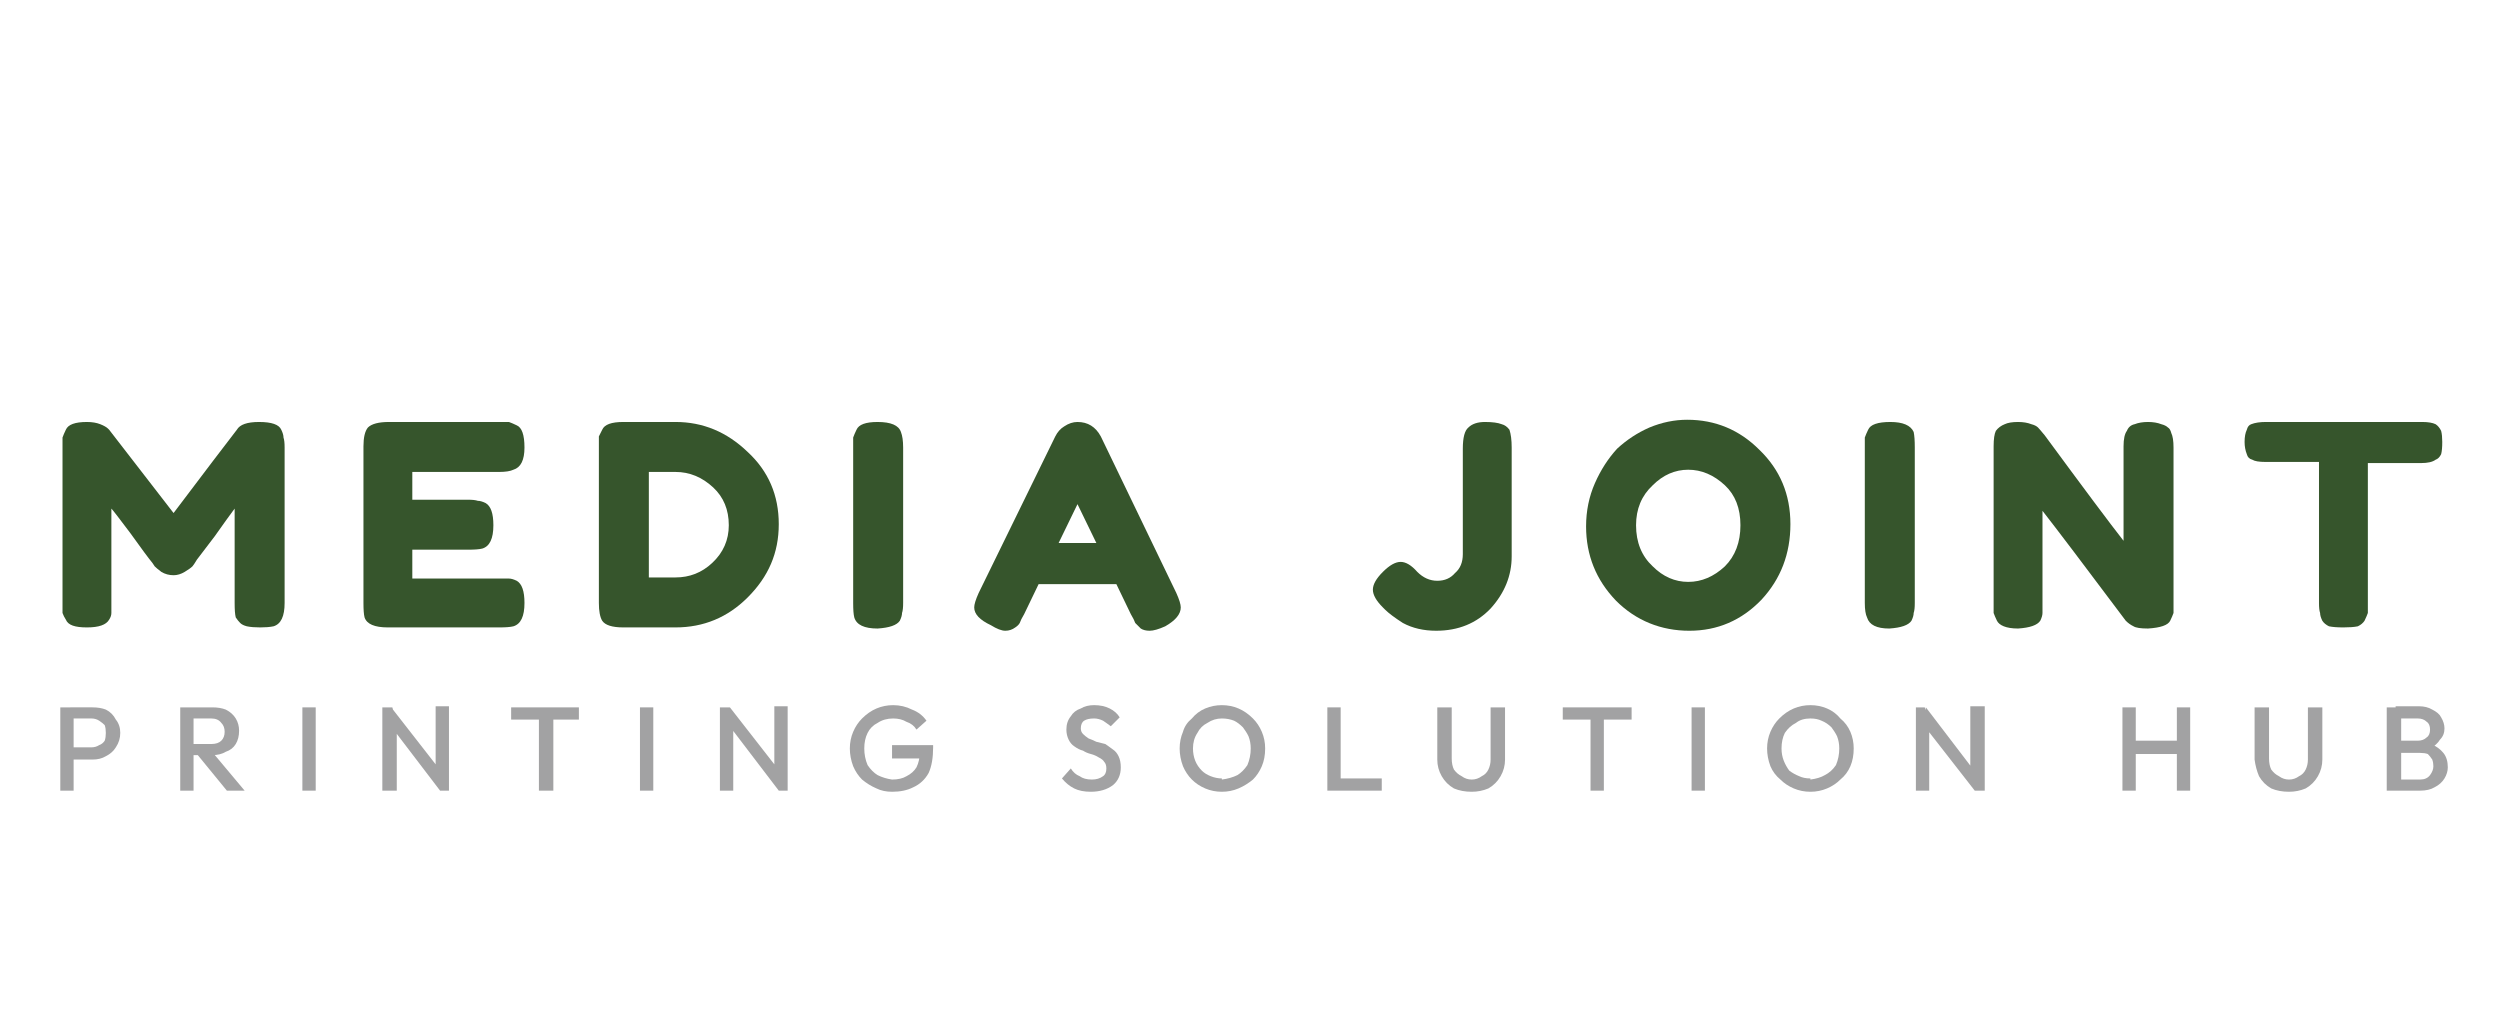
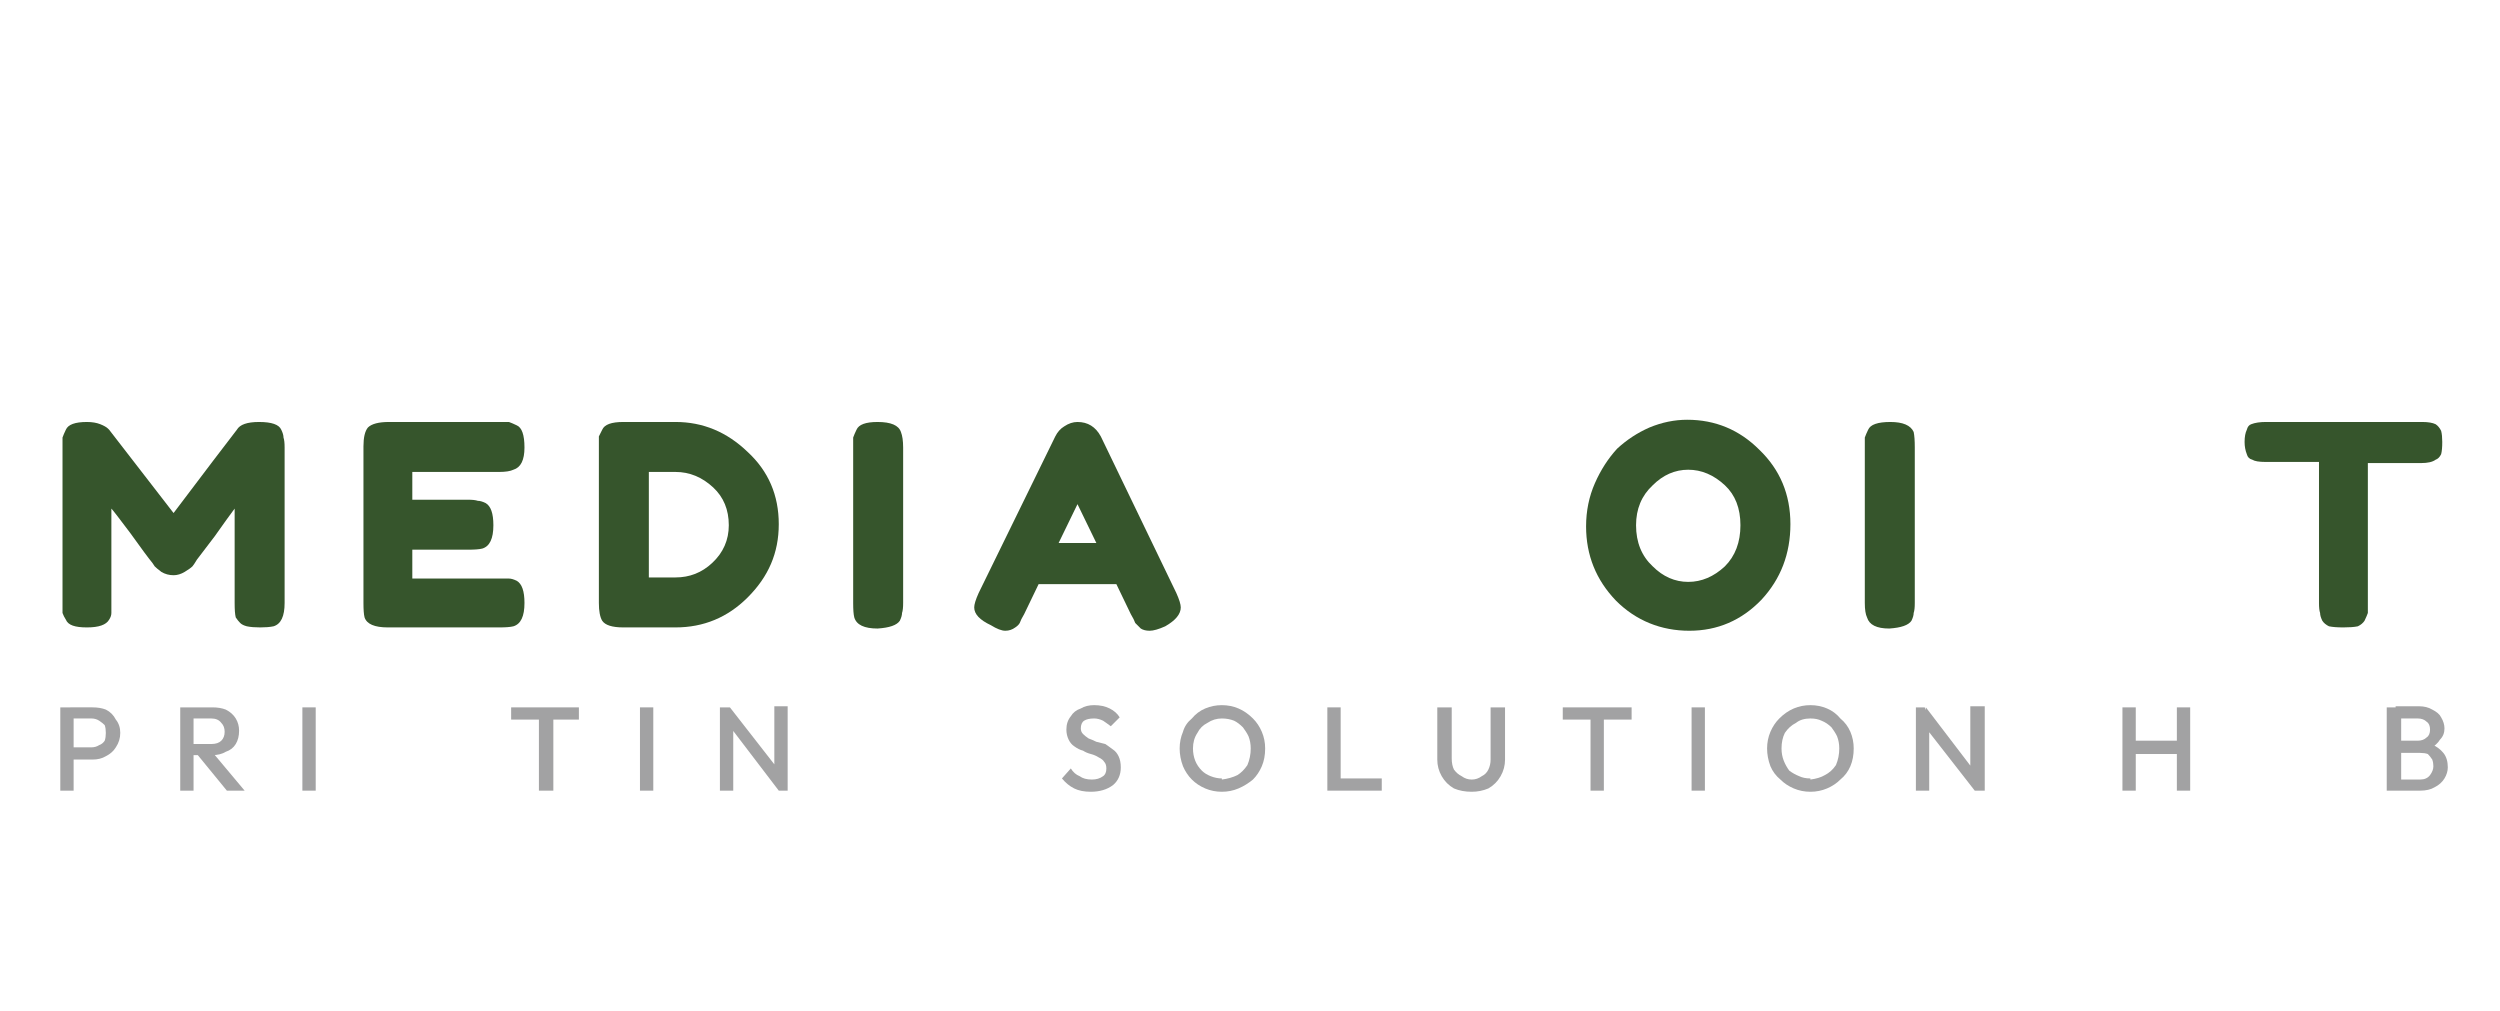
<svg xmlns="http://www.w3.org/2000/svg" id="Layer_1" data-name="Layer 1" viewBox="0 0 225.13 91">
  <defs>
    <style>
      .cls-1, .cls-2 {
        fill: #36552c;
      }

      .cls-2, .cls-3 {
        fill-rule: evenodd;
      }

      .cls-3, .cls-4 {
        fill: #a2a2a3;
      }
    </style>
  </defs>
  <path class="cls-1" d="M25.33,38.7c.13,.27,.2,.5,.2,.7,.07,.2,.1,.5,.1,.9v14c0,1.2-.33,1.9-1,2.1-.33,.07-.73,.1-1.2,.1s-.87-.03-1.2-.1c-.27-.07-.47-.17-.6-.3-.13-.13-.27-.3-.4-.5-.07-.27-.1-.7-.1-1.3v-8.5c-.4,.53-1,1.37-1.8,2.5-.87,1.13-1.4,1.83-1.6,2.1-.2,.33-.33,.53-.4,.6-.13,.13-.37,.3-.7,.5s-.67,.3-1,.3c-.4,0-.77-.1-1.1-.3-.27-.2-.47-.37-.6-.5l-.2-.3c-.33-.4-1-1.3-2-2.7-1-1.33-1.57-2.07-1.7-2.2v8.5c0,.4,0,.7,0,.9,0,.2-.07,.4-.2,.6-.27,.47-.93,.7-2,.7s-1.7-.2-1.9-.7c-.13-.2-.23-.4-.3-.6v-15.8c.07-.2,.17-.43,.3-.7,.2-.47,.83-.7,1.9-.7,.47,0,.87,.07,1.2,.2,.33,.13,.57,.27,.7,.4l.1,.1,5.8,7.5c2.87-3.8,4.77-6.3,5.7-7.5,.27-.47,.93-.7,2-.7,1.13,0,1.8,.23,2,.7Z" />
  <path class="cls-1" d="M37.23,52.1h7.8c.33,0,.6,0,.8,0,.2,0,.43,.07,.7,.2,.47,.27,.7,.93,.7,2,0,1.2-.33,1.9-1,2.1-.27,.07-.7,.1-1.3,.1h-10c-1.2,0-1.9-.3-2.1-.9-.07-.27-.1-.7-.1-1.3v-14.1c0-.8,.13-1.37,.4-1.7,.33-.33,.97-.5,1.9-.5h10.8c.2,.07,.43,.17,.7,.3,.47,.2,.7,.87,.7,2s-.33,1.8-1,2c-.27,.13-.7,.2-1.3,.2h-7.8v2.5h5c.4,0,.7,.03,.9,.1,.2,0,.43,.07,.7,.2,.47,.27,.7,.93,.7,2,0,1.2-.33,1.9-1,2.1-.27,.07-.7,.1-1.3,.1h-5v2.6h.1Z" />
  <path class="cls-2" d="M56.13,38h4.7c2.47,0,4.63,.9,6.5,2.7,1.87,1.73,2.8,3.9,2.8,6.5s-.93,4.73-2.8,6.6c-1.8,1.8-3.97,2.7-6.5,2.7h-4.7c-1,0-1.63-.2-1.9-.6-.2-.33-.3-.87-.3-1.6v-15c.07-.13,.17-.33,.3-.6,.2-.47,.83-.7,1.9-.7Zm8,12.7c1-.93,1.5-2.07,1.5-3.4,0-1.4-.47-2.53-1.4-3.4-1-.93-2.13-1.4-3.4-1.4h-2.4v9.5h2.4c1.27,0,2.37-.43,3.3-1.3h0Z" />
  <path class="cls-1" d="M76.83,40.2v-.8c.07-.2,.17-.43,.3-.7,.2-.47,.83-.7,1.9-.7,1.2,0,1.9,.3,2.1,.9,.13,.33,.2,.8,.2,1.4v14c0,.4-.03,.7-.1,.9,0,.2-.07,.43-.2,.7-.27,.4-.93,.63-2,.7-1.2,0-1.9-.33-2.1-1-.07-.27-.1-.7-.1-1.3v-14.1h0Z" />
  <path class="cls-2" d="M99.13,39.3l6.8,14.1c.27,.6,.4,1.03,.4,1.3,0,.6-.47,1.17-1.4,1.7-.6,.27-1.07,.4-1.4,.4s-.6-.07-.8-.2c-.2-.2-.37-.37-.5-.5-.07-.2-.2-.47-.4-.8l-1.3-2.7h-7l-1.3,2.7c-.2,.33-.33,.6-.4,.8-.07,.13-.2,.27-.4,.4-.27,.2-.57,.3-.9,.3s-.77-.17-1.3-.5c-1-.47-1.5-1-1.5-1.6,0-.27,.13-.7,.4-1.3l6.9-14.1c.2-.4,.47-.7,.8-.9,.4-.27,.8-.4,1.2-.4,.93,0,1.63,.43,2.1,1.3h0Zm-3.8,9.6h3.4l-1.7-3.5-1.7,3.5Z" />
-   <path class="cls-1" d="M133.73,38c.67,0,1.17,.07,1.5,.2,.27,.07,.5,.23,.7,.5,.13,.4,.2,.93,.2,1.6v9.8c0,1.73-.63,3.3-1.9,4.7-1.27,1.33-2.9,2-4.9,2-1.13,0-2.13-.23-3-.7-.73-.47-1.27-.87-1.6-1.2l-.2-.2c-.6-.6-.9-1.13-.9-1.6s.3-1,.9-1.6c.6-.6,1.13-.9,1.6-.9,.47,0,.97,.3,1.5,.9,.53,.53,1.13,.8,1.8,.8s1.2-.23,1.6-.7c.47-.4,.7-.97,.7-1.7v-9.5c0-1,.17-1.63,.5-1.9,.33-.33,.83-.5,1.5-.5h0Z" />
  <path class="cls-2" d="M151.93,37.8c2.53,0,4.7,.9,6.5,2.7,1.87,1.8,2.8,4.03,2.8,6.7s-.87,4.93-2.6,6.8c-1.8,1.87-3.97,2.8-6.5,2.8s-4.8-.9-6.6-2.7c-1.8-1.87-2.7-4.1-2.7-6.7,0-1.4,.27-2.7,.8-3.9,.53-1.2,1.2-2.23,2-3.1,.87-.8,1.83-1.43,2.9-1.9,1.13-.47,2.27-.7,3.4-.7h0Zm-4.6,9.5c0,1.53,.5,2.77,1.5,3.7,.93,.93,2,1.4,3.2,1.4,1.2,0,2.3-.47,3.3-1.4,.93-.93,1.4-2.17,1.4-3.7s-.47-2.73-1.4-3.6c-1-.93-2.1-1.4-3.3-1.4s-2.27,.47-3.2,1.4c-1,.93-1.5,2.13-1.5,3.6Z" />
  <path class="cls-1" d="M167.93,40.2v-.8c.07-.2,.17-.43,.3-.7,.2-.47,.87-.7,2-.7s1.83,.3,2.1,.9c.07,.33,.1,.8,.1,1.4v14c0,.4-.03,.7-.1,.9,0,.2-.07,.43-.2,.7-.27,.4-.93,.63-2,.7-1.13,0-1.8-.33-2-1-.13-.27-.2-.7-.2-1.3v-14.1h0Z" />
-   <path class="cls-1" d="M191.53,38.8c.13-.33,.37-.53,.7-.6,.33-.13,.73-.2,1.2-.2s.87,.07,1.2,.2c.27,.07,.47,.17,.6,.3,.13,.07,.23,.23,.3,.5,.13,.27,.2,.7,.2,1.3v14.9c-.07,.2-.17,.43-.3,.7-.2,.4-.87,.63-2,.7-.67,0-1.1-.07-1.3-.2-.27-.13-.5-.3-.7-.5-3.8-5.07-6.3-8.37-7.5-9.9v9.2c0,.2-.07,.43-.2,.7-.27,.4-.93,.63-2,.7-1.1,0-1.7-.3-1.9-.7-.13-.27-.23-.5-.3-.7v-15c0-.67,.07-1.13,.2-1.4,.2-.27,.47-.47,.8-.6,.27-.13,.67-.2,1.2-.2,.47,0,.87,.07,1.2,.2,.27,.07,.47,.17,.6,.3,.07,.07,.27,.3,.6,.7,3.53,4.8,5.9,7.97,7.1,9.5v-8.5c0-.67,.1-1.13,.3-1.4h0Z" />
  <path class="cls-1" d="M204.03,38h14.1c.53,0,.93,.07,1.2,.2,.2,.13,.37,.33,.5,.6,.07,.27,.1,.6,.1,1,0,.47-.03,.83-.1,1.1-.13,.27-.3,.43-.5,.5-.27,.2-.7,.3-1.3,.3h-4.8v13.5c-.07,.2-.17,.43-.3,.7-.13,.2-.33,.37-.6,.5-.33,.07-.77,.1-1.3,.1s-.97-.03-1.3-.1c-.27-.13-.47-.3-.6-.5-.13-.27-.2-.5-.2-.7-.07-.2-.1-.5-.1-.9v-12.7h-4.8c-.6,0-1-.07-1.2-.2-.27-.07-.43-.23-.5-.5-.13-.33-.2-.7-.2-1.1,0-.47,.07-.83,.2-1.1,.07-.27,.2-.43,.4-.5,.33-.13,.77-.2,1.3-.2h0Z" />
  <path class="cls-4" d="M5.43,71.2v-7.5h1.2v7.5h-1.2Zm.9-2.8v-1.1h1.9c.27,0,.5-.07,.7-.2,.2-.07,.37-.2,.5-.4,.07-.2,.1-.43,.1-.7s-.03-.5-.1-.7c-.13-.13-.3-.27-.5-.4-.2-.13-.43-.2-.7-.2h-1.9v-1h2c.47,0,.87,.07,1.2,.2,.4,.2,.7,.5,.9,.9,.27,.33,.4,.73,.4,1.2s-.13,.9-.4,1.3c-.2,.33-.5,.6-.9,.8-.33,.2-.73,.3-1.2,.3h-2Z" />
  <path class="cls-4" d="M16.23,71.2v-7.5h1.2v7.5h-1.2Zm.9-3.2v-1h1.9c.4,0,.7-.1,.9-.3,.2-.2,.3-.47,.3-.8s-.1-.6-.3-.8c-.2-.27-.5-.4-.9-.4h-1.9v-1h2c.47,0,.87,.07,1.2,.2,.4,.2,.7,.47,.9,.8,.2,.33,.3,.7,.3,1.1,0,.47-.1,.87-.3,1.2-.2,.33-.5,.57-.9,.7-.33,.2-.73,.3-1.2,.3h-2Zm3.3,3.2l-2.7-3.3,1.2-.4,3.1,3.7h-1.6Z" />
  <path class="cls-4" d="M27.23,71.2v-7.5h1.2v7.5h-1.2Z" />
-   <path class="cls-4" d="M34.43,71.2v-7.5h.9l.4,1.4v6.1h-1.3Zm5.2,0l-4.5-5.9,.1-1.6,4.6,5.9-.2,1.6Zm0,0l-.4-1.4v-6.2h1.2v7.6h-.8Z" />
  <path class="cls-4" d="M46.03,64.8v-1.1h6.1v1.1h-6.1Zm2.5,6.4v-7.3h1.3v7.3h-1.3Z" />
  <path class="cls-4" d="M57.63,71.2v-7.5h1.2v7.5h-1.2Z" />
  <path class="cls-4" d="M64.83,71.2v-7.5h.9l.3,1.4v6.1h-1.2Zm5.3,0l-4.5-5.9,.1-1.6,4.6,5.9-.2,1.6Zm0,0l-.4-1.4v-6.2h1.2v7.6h-.8Z" />
-   <path class="cls-4" d="M80.33,71.3c-.53,0-1-.1-1.4-.3-.47-.2-.9-.47-1.3-.8-.33-.33-.6-.73-.8-1.2-.2-.53-.3-1.07-.3-1.6,0-.53,.1-1.03,.3-1.5,.2-.47,.47-.87,.8-1.2,.4-.4,.83-.7,1.3-.9,.47-.2,.97-.3,1.5-.3,.6,0,1.17,.13,1.7,.4,.53,.2,.97,.53,1.3,1l-.9,.8c-.2-.33-.5-.57-.9-.7-.33-.2-.73-.3-1.2-.3-.53,0-1,.13-1.4,.4-.4,.2-.7,.5-.9,.9s-.3,.87-.3,1.4,.1,1.03,.3,1.5c.27,.4,.57,.7,.9,.9,.4,.2,.83,.33,1.3,.4,.53,0,.97-.1,1.3-.3,.4-.2,.7-.47,.9-.8,.2-.4,.3-.87,.3-1.4l.7,.6h-3.2v-1.2h3.7v.2c0,.93-.13,1.7-.4,2.3-.33,.6-.8,1.03-1.4,1.3-.53,.27-1.17,.4-1.9,.4h0Z" />
  <path class="cls-4" d="M98.23,71.3c-.6,0-1.1-.1-1.5-.3-.4-.2-.77-.5-1.1-.9l.8-.9c.2,.33,.47,.57,.8,.7,.27,.2,.63,.3,1.1,.3,.4,0,.73-.1,1-.3,.2-.13,.3-.37,.3-.7,0-.27-.07-.47-.2-.6-.07-.13-.23-.27-.5-.4-.2-.13-.43-.23-.7-.3-.27-.07-.5-.17-.7-.3-.27-.07-.53-.2-.8-.4-.2-.13-.37-.33-.5-.6s-.2-.57-.2-.9c0-.47,.13-.87,.4-1.2,.2-.33,.5-.57,.9-.7,.33-.2,.73-.3,1.2-.3,.53,0,1,.1,1.4,.3,.4,.2,.7,.47,.9,.8l-.8,.8c-.27-.2-.5-.37-.7-.5-.27-.13-.53-.2-.8-.2-.4,0-.7,.07-.9,.2s-.3,.37-.3,.7c0,.2,.07,.37,.2,.5s.3,.27,.5,.4c.2,.07,.43,.17,.7,.3,.27,.07,.53,.13,.8,.2,.2,.13,.43,.3,.7,.5,.2,.13,.37,.33,.5,.6s.2,.6,.2,1c0,.67-.23,1.2-.7,1.6-.53,.4-1.2,.6-2,.6h0Z" />
  <path class="cls-3" d="M110.03,71.3s0,0,0,0t0,0Zm-1.5-.3c-.47-.2-.87-.47-1.2-.8-.33-.33-.6-.73-.8-1.2-.2-.53-.3-1.07-.3-1.6s.1-1.03,.3-1.5c.13-.47,.4-.87,.8-1.2,.33-.4,.73-.7,1.2-.9,.47-.2,.97-.3,1.5-.3s1.03,.1,1.5,.3c.47,.2,.9,.5,1.3,.9,.33,.33,.6,.73,.8,1.2,.2,.47,.3,.97,.3,1.5,0,.6-.1,1.13-.3,1.6s-.47,.87-.8,1.2c-.4,.33-.83,.6-1.3,.8s-.97,.3-1.5,.3-1.03-.1-1.5-.3Zm1.5-.8c.53-.07,1-.2,1.4-.4,.33-.2,.63-.5,.9-.9,.2-.47,.3-.97,.3-1.5,0-.4-.07-.77-.2-1.1-.13-.27-.3-.53-.5-.8-.27-.27-.53-.47-.8-.6-.33-.13-.7-.2-1.1-.2-.47,0-.9,.13-1.3,.4-.4,.2-.7,.5-.9,.9-.27,.4-.4,.87-.4,1.4,0,.4,.07,.77,.2,1.1s.33,.63,.6,.9c.2,.2,.47,.37,.8,.5,.33,.13,.67,.2,1,.2v.1Z" />
  <path class="cls-4" d="M119.53,71.2v-7.5h1.2v7.5h-1.2Zm.9,0v-1.1h4v1.1h-4Z" />
  <path class="cls-4" d="M132.53,71.3c-.6,0-1.13-.1-1.6-.3-.47-.27-.83-.63-1.1-1.1-.27-.47-.4-.97-.4-1.5v-4.7h1.3v4.6c0,.4,.07,.73,.2,1,.2,.27,.43,.47,.7,.6,.27,.2,.57,.3,.9,.3s.63-.1,.9-.3c.27-.13,.47-.33,.6-.6s.2-.57,.2-.9v-4.7h1.3v4.7c0,.53-.13,1.03-.4,1.5-.27,.47-.63,.83-1.1,1.1-.47,.2-.97,.3-1.5,.3h0Z" />
  <path class="cls-4" d="M140.73,64.8v-1.1h6.2v1.1h-6.2Zm2.5,6.4v-7.3h1.2v7.3h-1.2Z" />
  <path class="cls-4" d="M152.33,71.2v-7.5h1.2v7.5h-1.2Z" />
  <path class="cls-3" d="M163.03,71.3h0Zm-1.5-.3c-.47-.2-.87-.47-1.2-.8-.4-.33-.7-.73-.9-1.2-.2-.53-.3-1.07-.3-1.6s.1-1.03,.3-1.5c.2-.47,.47-.87,.8-1.2,.4-.4,.83-.7,1.3-.9,.47-.2,.97-.3,1.5-.3s1.03,.1,1.5,.3c.47,.2,.87,.5,1.2,.9,.4,.33,.7,.73,.9,1.2,.2,.47,.3,.97,.3,1.5,0,.6-.1,1.13-.3,1.6-.2,.47-.5,.87-.9,1.2-.33,.33-.73,.6-1.2,.8s-.97,.3-1.5,.3-1.03-.1-1.5-.3h0Zm1.5-.8c.53-.07,.97-.2,1.3-.4,.4-.2,.73-.5,1-.9,.2-.47,.3-.97,.3-1.5,0-.4-.07-.77-.2-1.1-.13-.27-.3-.53-.5-.8-.27-.27-.57-.47-.9-.6-.27-.13-.6-.2-1-.2-.53,0-.97,.13-1.3,.4-.4,.2-.73,.5-1,.9-.2,.4-.3,.87-.3,1.4,0,.4,.07,.77,.2,1.1s.3,.63,.5,.9c.27,.2,.57,.37,.9,.5,.27,.13,.6,.2,1,.2v.1Z" />
  <path class="cls-4" d="M172.53,71.2v-7.5h.8l.4,1.4v6.1h-1.2Zm5.3,0l-4.6-5.9,.2-1.6,4.5,5.9-.1,1.6Zm0,0l-.4-1.4v-6.2h1.3v7.6h-.9Z" />
  <path class="cls-4" d="M191.13,71.2v-7.5h1.2v7.5h-1.2Zm.9-3.3v-1.2h4.2v1.2h-4.2Zm4,3.3v-7.5h1.2v7.5h-1.2Z" />
-   <path class="cls-4" d="M206.13,71.3c-.6,0-1.13-.1-1.6-.3-.47-.27-.83-.63-1.1-1.1-.2-.47-.33-.97-.4-1.5v-4.7h1.3v4.6c0,.4,.07,.73,.2,1,.2,.27,.43,.47,.7,.6,.27,.2,.57,.3,.9,.3s.63-.1,.9-.3c.27-.13,.47-.33,.6-.6s.2-.57,.2-.9v-4.7h1.3v4.7c0,.53-.13,1.03-.4,1.5-.27,.47-.63,.83-1.1,1.1-.47,.2-.97,.3-1.5,.3Z" />
  <path class="cls-4" d="M214.93,71.2v-7.5h1.3v7.5h-1.3Zm.8,0v-1h2.2c.4,0,.7-.13,.9-.4,.2-.27,.3-.53,.3-.8,0-.2-.03-.4-.1-.6-.13-.2-.27-.37-.4-.5-.2-.07-.43-.1-.7-.1h-2.2v-1.1h2c.33,0,.6-.1,.8-.3,.2-.13,.3-.37,.3-.7s-.1-.57-.3-.7c-.2-.2-.47-.3-.8-.3h-2v-1.1h2.1c.47,0,.87,.1,1.2,.3,.4,.2,.67,.43,.8,.7,.2,.33,.3,.67,.3,1,0,.4-.13,.73-.4,1-.2,.33-.5,.6-.9,.8l.1-.4c.47,.2,.83,.47,1.1,.8s.4,.77,.4,1.3c0,.33-.1,.67-.3,1-.2,.33-.5,.6-.9,.8-.33,.2-.77,.3-1.3,.3h-2.2Z" />
</svg>